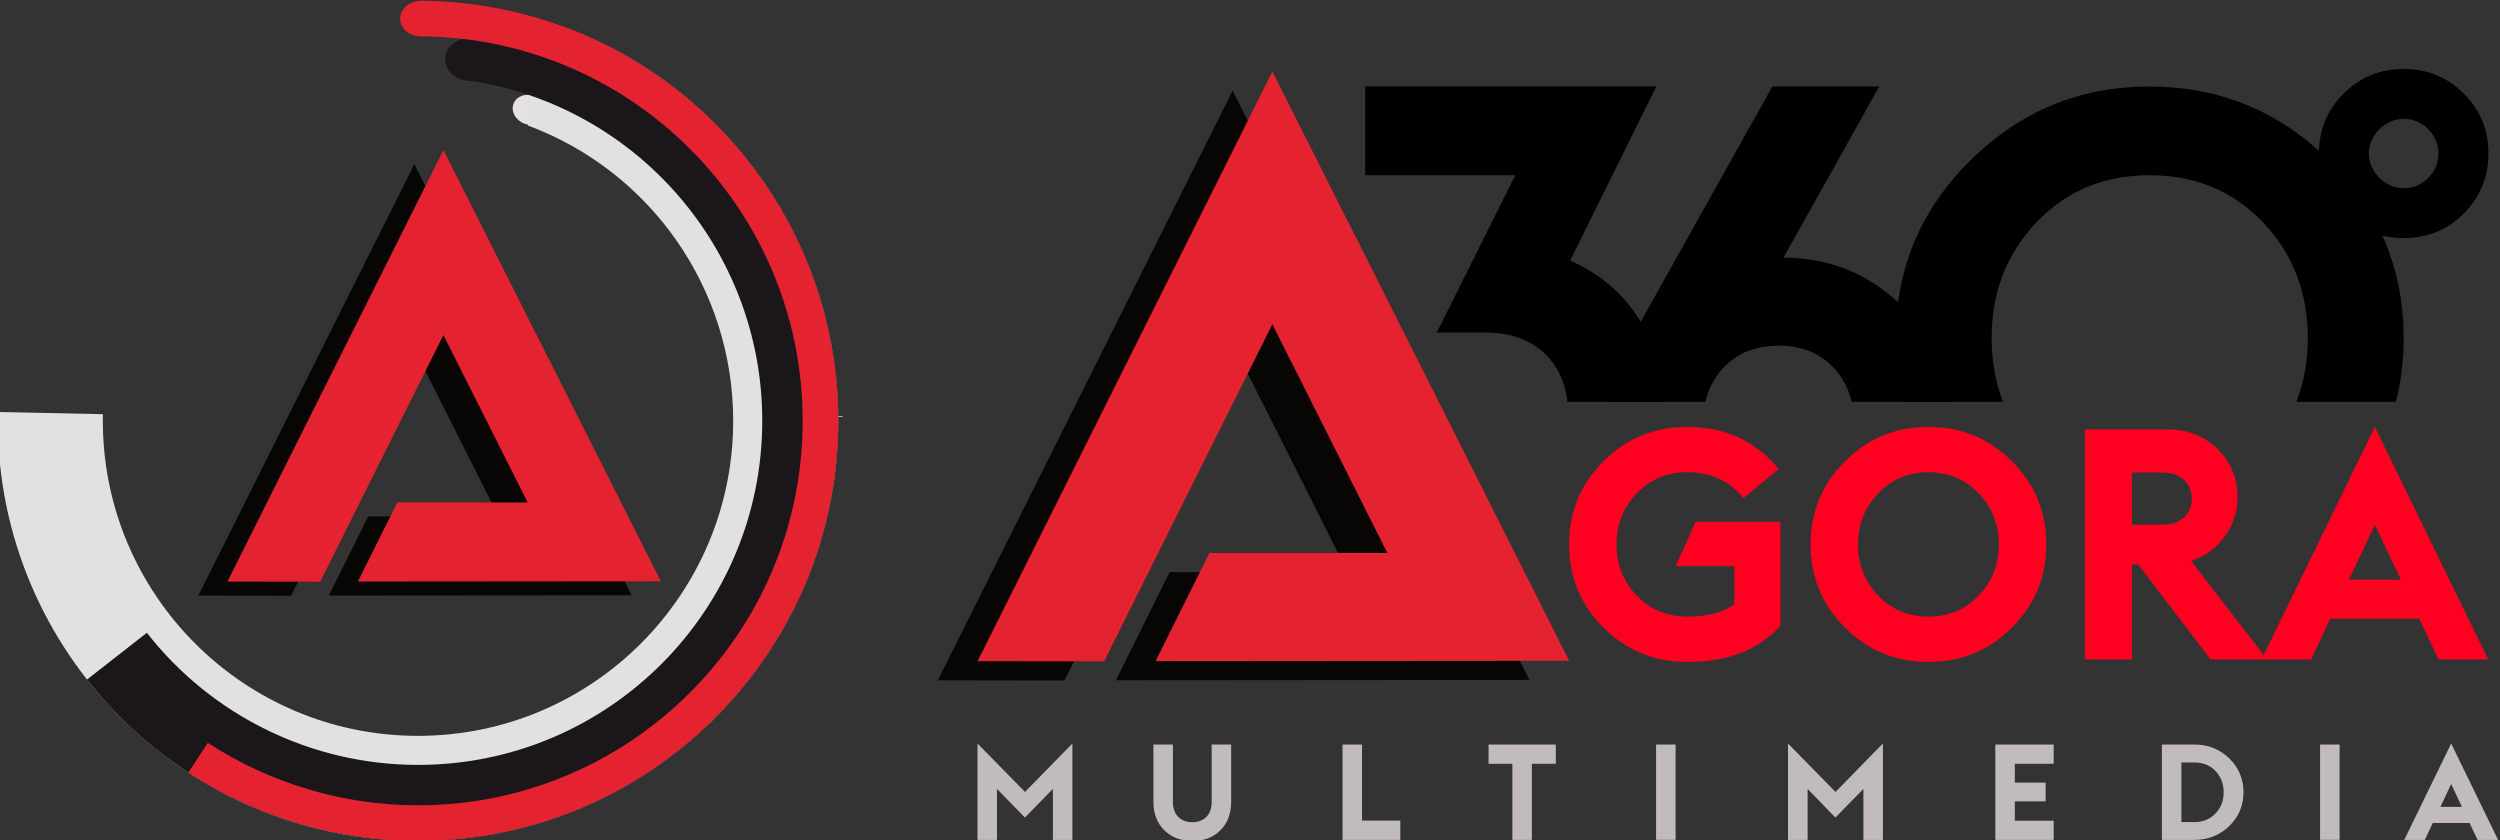
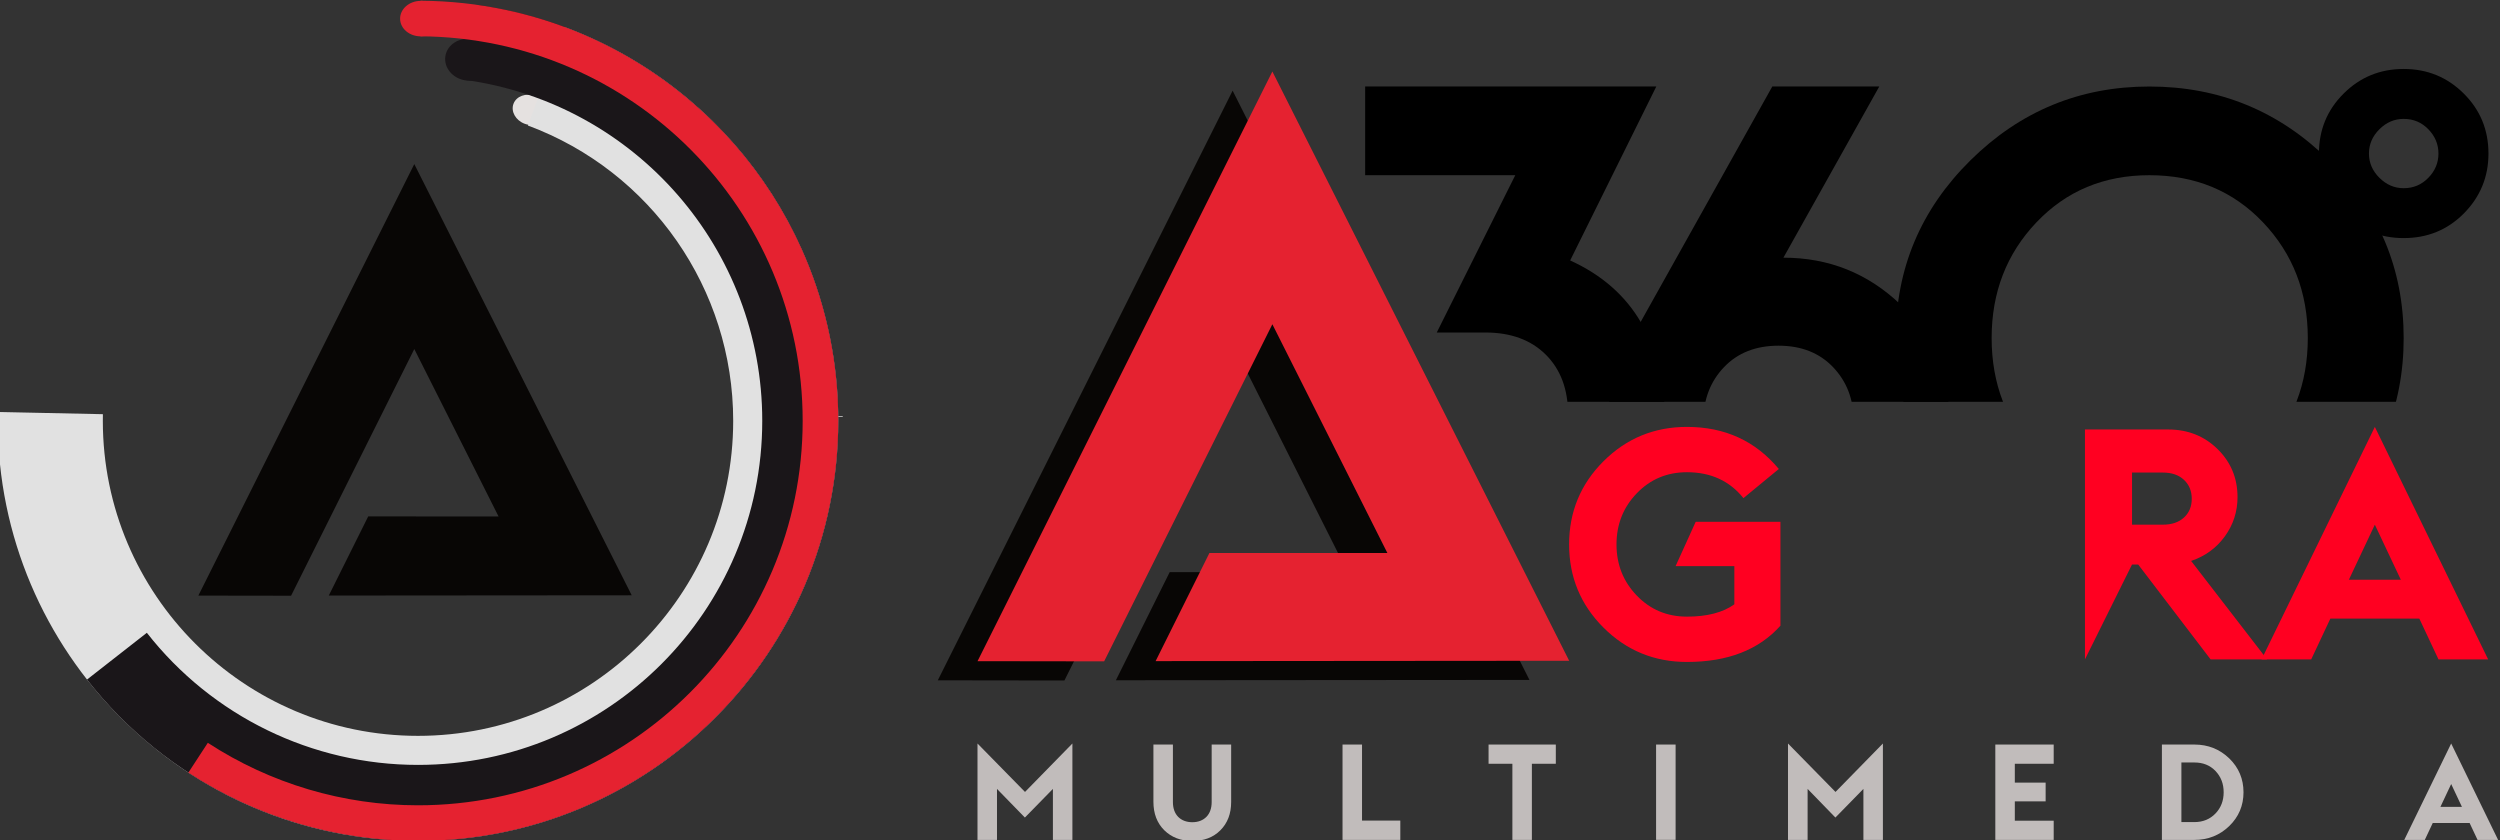
<svg xmlns="http://www.w3.org/2000/svg" width="100%" height="100%" viewBox="0 0 607 204" version="1.1" xml:space="preserve" style="fill-rule:evenodd;clip-rule:evenodd;stroke-linejoin:round;stroke-miterlimit:2;">
  <rect x="0" y="0" width="607" height="204" fill="#333333" stroke="none" />
  <g transform="matrix(1,0,0,1,-722.465,-397.201)">
    <g>
      <g transform="matrix(0.19,0,0,0.19,349.344,264.734)">
        <g transform="matrix(1.094,0,0,1.094,-324.545,-205.593)">
          <path d="M3076.12,1311.82L3019.45,1311.82C3019.45,1311.63 3019.45,1311.44 3019.45,1311.25L3076.12,1311.17C3076.12,1311.39 3076.12,1311.6 3076.12,1311.82Z" style="fill:white;" />
        </g>
        <g transform="matrix(0.582,0.214,-0.209,0.568,-0.889,-444.19)">
          <ellipse cx="4712.08" cy="481.396" rx="36.071" ry="31.278" style="fill:rgb(229,225,224);" />
        </g>
        <g transform="matrix(0.816,0.129,-0.133,0.842,-1218.66,-239.663)">
          <ellipse cx="4712.08" cy="481.396" rx="36.071" ry="31.278" style="fill:rgb(26,22,25);" />
        </g>
        <g transform="matrix(0.731,-0.006,0.006,0.725,-945.96,400.233)">
          <ellipse cx="4712.08" cy="481.396" rx="36.071" ry="31.278" style="fill:rgb(229,34,48);" />
        </g>
        <g transform="matrix(1.088,0,0,1.105,-311.819,-214.626)">
          <path d="M2089.04,1301.62L2212.41,1304.17C2212.35,1306.72 2212.33,1309.27 2212.33,1311.82C2212.33,1512.91 2378.21,1676.17 2582.53,1676.17C2786.84,1676.17 2952.72,1512.91 2952.72,1311.82C2952.72,1159.57 2856.55,1023.38 2711.56,970.312L2754.57,856.477C2947.89,927.232 3076.12,1108.83 3076.12,1311.82C3076.12,1579.94 2854.95,1797.62 2582.53,1797.62C2310.1,1797.62 2088.93,1579.94 2088.93,1311.82C2088.93,1308.42 2088.96,1305.02 2089.04,1301.62Z" style="fill:rgb(225,225,225);" />
        </g>
        <g transform="matrix(1.088,0,0,1.105,-311.819,-214.626)">
          <path d="M2193.71,1611.1L2264.04,1556.97C2340.67,1653.4 2458.13,1709.76 2582.53,1709.76C2805.68,1709.76 2986.85,1531.45 2986.85,1311.82C2986.85,1113.5 2838.48,945.448 2638.95,917.771L2651.41,830.765C2894.99,864.553 3076.12,1069.71 3076.12,1311.82C3076.12,1579.94 2854.95,1797.62 2582.53,1797.62C2430.67,1797.62 2287.26,1728.83 2193.71,1611.1Z" style="fill:rgb(26,22,25);" />
        </g>
        <g transform="matrix(1.088,0,0,1.105,-311.819,-214.626)">
          <path d="M2312.8,1718.68L2335.65,1684.22C2409.07,1731.37 2494.85,1756.48 2582.53,1756.48C2831.88,1756.48 3034.32,1557.23 3034.32,1311.82C3034.32,1067.34 2833.79,868.717 2585.4,867.163L2585.66,826.02C2857.04,827.719 3076.12,1044.72 3076.12,1311.82C3076.12,1579.94 2854.95,1797.62 2582.53,1797.62C2486.74,1797.62 2393.02,1770.19 2312.8,1718.68Z" style="fill:rgb(229,34,48);" />
        </g>
      </g>
      <g transform="matrix(0.385,0,0,0.384,768.504,98.438)">
        <g>
          <g transform="matrix(1.125,0,0,1.125,-1870.29,-213.271)">
            <g>
              <path d="M2501.85,1253.2C2483.53,1253.2 2467.94,1246.77 2455.08,1233.91C2442.22,1221.05 2435.79,1205.46 2435.79,1187.14C2435.79,1168.83 2442.22,1153.24 2455.08,1140.38C2467.94,1127.52 2483.53,1121.09 2501.85,1121.09C2523.08,1121.09 2540.25,1128.97 2553.35,1144.74L2533.51,1161.12C2525.75,1151.42 2515.2,1146.56 2501.85,1146.56C2490.69,1146.56 2481.32,1150.51 2473.74,1158.39C2466.15,1166.28 2462.36,1175.86 2462.36,1187.14C2462.36,1198.43 2466.15,1208.01 2473.74,1215.9C2481.32,1223.78 2490.69,1227.73 2501.85,1227.73C2513.13,1227.73 2521.99,1225.42 2528.42,1220.81L2528.42,1199.34L2495.48,1199.34L2506.76,1174.41L2554.26,1174.41L2554.26,1232.82C2542.13,1246.41 2524.66,1253.2 2501.85,1253.2Z" style="fill:rgb(255,0,33);fill-rule:nonzero;" />
-               <path d="M2684.01,1233.91C2671.15,1246.77 2655.56,1253.2 2637.24,1253.2C2618.93,1253.2 2603.34,1246.77 2590.47,1233.91C2577.62,1221.05 2571.18,1205.46 2571.18,1187.14C2571.18,1168.83 2577.62,1153.24 2590.47,1140.38C2603.34,1127.52 2618.93,1121.09 2637.24,1121.09C2655.56,1121.09 2671.15,1127.52 2684.01,1140.38C2696.87,1153.24 2703.3,1168.83 2703.3,1187.14C2703.3,1205.46 2696.87,1221.05 2684.01,1233.91ZM2609.04,1215.9C2616.68,1223.78 2626.08,1227.73 2637.24,1227.73C2648.41,1227.73 2657.78,1223.78 2665.36,1215.9C2672.94,1208.01 2676.73,1198.43 2676.73,1187.14C2676.73,1175.86 2672.94,1166.28 2665.36,1158.39C2657.78,1150.51 2648.41,1146.56 2637.24,1146.56C2626.08,1146.56 2616.71,1150.51 2609.13,1158.39C2601.55,1166.28 2597.75,1175.86 2597.75,1187.14C2597.75,1198.43 2601.51,1208.01 2609.04,1215.9Z" style="fill:rgb(255,0,33);fill-rule:nonzero;" />
-               <path d="M2724.96,1251.75L2724.96,1122.54L2771.55,1122.54C2782.59,1122.54 2791.84,1126.21 2799.3,1133.55C2806.76,1140.89 2810.49,1149.9 2810.49,1160.58C2810.49,1168.7 2808.12,1176.04 2803.39,1182.6C2798.66,1189.15 2792.35,1193.76 2784.47,1196.43L2827.05,1251.75L2795.39,1251.75L2754.8,1198.43L2751.35,1198.43L2751.35,1251.75L2724.96,1251.75ZM2751.35,1176.04L2768.63,1176.04C2773.61,1176.04 2777.55,1174.71 2780.46,1172.04C2783.37,1169.37 2784.83,1165.85 2784.83,1161.49C2784.83,1157.12 2783.37,1153.57 2780.46,1150.84C2777.55,1148.11 2773.61,1146.75 2768.63,1146.75L2751.35,1146.75L2751.35,1176.04Z" style="fill:rgb(255,0,33);fill-rule:nonzero;" />
+               <path d="M2724.96,1251.75L2724.96,1122.54L2771.55,1122.54C2782.59,1122.54 2791.84,1126.21 2799.3,1133.55C2806.76,1140.89 2810.49,1149.9 2810.49,1160.58C2810.49,1168.7 2808.12,1176.04 2803.39,1182.6C2798.66,1189.15 2792.35,1193.76 2784.47,1196.43L2827.05,1251.75L2795.39,1251.75L2754.8,1198.43L2751.35,1198.43L2724.96,1251.75ZM2751.35,1176.04L2768.63,1176.04C2773.61,1176.04 2777.55,1174.71 2780.46,1172.04C2783.37,1169.37 2784.83,1165.85 2784.83,1161.49C2784.83,1157.12 2783.37,1153.57 2780.46,1150.84C2777.55,1148.11 2773.61,1146.75 2768.63,1146.75L2751.35,1146.75L2751.35,1176.04Z" style="fill:rgb(255,0,33);fill-rule:nonzero;" />
              <path d="M2823.96,1251.75L2887.47,1121.09L2950.98,1251.75L2923.14,1251.75L2912.4,1228.82L2862.54,1228.82L2851.8,1251.75L2823.96,1251.75ZM2872.91,1206.98L2902.03,1206.98L2887.47,1176.04L2872.91,1206.98Z" style="fill:rgb(255,0,33);fill-rule:nonzero;" />
            </g>
          </g>
          <g transform="matrix(7.362,0,0,7.362,-8432.57,-7743.22)">
            <path d="M1212.91,1229.6L1212.91,1221.32L1216.98,1225.48L1221.04,1221.32L1221.04,1229.6L1219.37,1229.6L1219.37,1225.22L1216.97,1227.68L1214.58,1225.22L1214.58,1229.6L1212.91,1229.6Z" style="fill:rgb(193,188,187);fill-rule:nonzero;" />
            <path d="M1233.71,1228.78C1233.1,1229.39 1232.3,1229.69 1231.31,1229.69C1230.33,1229.69 1229.53,1229.38 1228.91,1228.77C1228.29,1228.15 1227.98,1227.34 1227.98,1226.32L1227.98,1221.41L1229.65,1221.41L1229.65,1226.35C1229.65,1226.88 1229.8,1227.31 1230.1,1227.62C1230.4,1227.92 1230.81,1228.08 1231.31,1228.08C1231.82,1228.08 1232.22,1227.92 1232.52,1227.62C1232.82,1227.31 1232.97,1226.88 1232.97,1226.35L1232.97,1221.41L1234.64,1221.41L1234.64,1226.34C1234.64,1227.35 1234.33,1228.16 1233.71,1228.78Z" style="fill:rgb(193,188,187);fill-rule:nonzero;" />
            <path d="M1244.18,1229.6L1244.18,1221.41L1245.85,1221.41L1245.85,1227.94L1249.13,1227.94L1249.13,1229.6L1244.18,1229.6Z" style="fill:rgb(193,188,187);fill-rule:nonzero;" />
            <path d="M1258.73,1229.6L1258.73,1223.06L1256.69,1223.06L1256.69,1221.41L1262.45,1221.41L1262.45,1223.06L1260.4,1223.06L1260.4,1229.6L1258.73,1229.6Z" style="fill:rgb(193,188,187);fill-rule:nonzero;" />
            <rect x="1271.04" y="1221.41" width="1.672" height="8.186" style="fill:rgb(193,188,187);fill-rule:nonzero;" />
            <path d="M1282.34,1229.6L1282.34,1221.32L1286.41,1225.48L1290.47,1221.32L1290.47,1229.6L1288.8,1229.6L1288.8,1225.22L1286.4,1227.68L1284.02,1225.22L1284.02,1229.6L1282.34,1229.6Z" style="fill:rgb(193,188,187);fill-rule:nonzero;" />
            <path d="M1300.1,1229.6L1300.1,1221.41L1305.1,1221.41L1305.1,1223.06L1301.77,1223.06L1301.77,1224.68L1304.41,1224.68L1304.41,1226.29L1301.77,1226.29L1301.77,1227.95L1305.1,1227.95L1305.1,1229.6L1300.1,1229.6Z" style="fill:rgb(193,188,187);fill-rule:nonzero;" />
            <path d="M1314.37,1229.6L1314.37,1221.41L1317.15,1221.41C1318.33,1221.41 1319.32,1221.81 1320.14,1222.6C1320.95,1223.39 1321.36,1224.36 1321.36,1225.51C1321.36,1226.65 1320.95,1227.62 1320.14,1228.41C1319.32,1229.2 1318.33,1229.6 1317.15,1229.6L1314.37,1229.6ZM1316.04,1228.07L1317.15,1228.07C1317.89,1228.07 1318.49,1227.82 1318.96,1227.33C1319.43,1226.84 1319.66,1226.23 1319.66,1225.51C1319.66,1224.78 1319.43,1224.18 1318.96,1223.68C1318.49,1223.19 1317.89,1222.95 1317.15,1222.95L1316.04,1222.95L1316.04,1228.07Z" style="fill:rgb(193,188,187);fill-rule:nonzero;" />
-             <rect x="1327.92" y="1221.41" width="1.672" height="8.186" style="fill:rgb(193,188,187);fill-rule:nonzero;" />
            <path d="M1335.13,1229.6L1339.15,1221.32L1343.17,1229.6L1341.41,1229.6L1340.73,1228.15L1337.57,1228.15L1336.89,1229.6L1335.13,1229.6ZM1338.23,1226.76L1340.07,1226.76L1339.15,1224.8L1338.23,1226.76Z" style="fill:rgb(193,188,187);fill-rule:nonzero;" />
          </g>
          <g transform="matrix(2.408,0,0,2.408,-4850.14,-1870.36)">
            <clipPath id="_clip1">
              <rect x="2316.23" y="1117.94" width="300.008" height="87.402" />
            </clipPath>
            <g clip-path="url(#_clip1)">
              <path d="M2355.17,1253.2C2347.17,1253.2 2339.74,1251.57 2332.88,1248.29C2326.03,1245.02 2320.48,1240.46 2316.23,1234.64L2334.07,1218.45C2338.92,1226.09 2345.47,1229.91 2353.72,1229.91C2360.27,1229.91 2365.49,1228 2369.37,1224.18C2373.25,1220.36 2375.19,1215.17 2375.19,1208.62C2375.19,1202.07 2373.25,1196.85 2369.37,1192.97C2365.49,1189.09 2360.21,1187.14 2353.54,1187.14L2340.8,1187.14L2361.36,1145.84L2322.05,1145.84L2322.05,1122.54L2398.3,1122.54L2375.74,1168.22C2383.99,1171.98 2390.18,1177.41 2394.3,1184.51C2398.43,1191.6 2400.49,1199.64 2400.49,1208.62C2400.49,1221.96 2396.33,1232.73 2388.02,1240.92C2379.71,1249.11 2368.76,1253.2 2355.17,1253.2Z" style="fill-rule:nonzero;" />
              <g transform="matrix(1,0,0,1,-29.862,0)">
                <path d="M2460.18,1253.2C2447.44,1253.2 2436.79,1249.08 2428.24,1240.83C2419.69,1232.58 2415.41,1222.39 2415.41,1210.26C2415.41,1203.22 2418.08,1194.97 2423.42,1185.51L2458.54,1122.54L2486.56,1122.54L2461.45,1167.49C2473.34,1167.49 2483.56,1171.59 2492.12,1179.78C2500.67,1187.96 2504.94,1198.12 2504.94,1210.26C2504.94,1222.39 2500.64,1232.58 2492.02,1240.83C2483.41,1249.08 2472.79,1253.2 2460.18,1253.2ZM2445.8,1224.27C2449.44,1228.03 2454.23,1229.91 2460.18,1229.91C2466.12,1229.91 2470.88,1228.03 2474.46,1224.27C2478.04,1220.51 2479.83,1215.84 2479.83,1210.26C2479.83,1204.68 2478.04,1200.01 2474.46,1196.24C2470.88,1192.48 2466.12,1190.6 2460.18,1190.6C2454.23,1190.6 2449.47,1192.48 2445.89,1196.24C2442.31,1200.01 2440.52,1204.68 2440.52,1210.26C2440.52,1215.84 2442.28,1220.51 2445.8,1224.27Z" style="fill-rule:nonzero;" />
              </g>
              <g transform="matrix(1,0,0,1,-57.037,1.456)">
                <path d="M2584.47,1253.2C2566.27,1253.2 2550.65,1246.74 2537.61,1233.82C2524.57,1220.9 2518.05,1205.34 2518.05,1187.14C2518.05,1168.95 2524.57,1153.39 2537.61,1140.47C2550.65,1127.55 2566.27,1121.09 2584.47,1121.09C2602.79,1121.09 2618.47,1127.55 2631.51,1140.47C2644.55,1153.39 2651.07,1168.95 2651.07,1187.14C2651.07,1205.34 2644.55,1220.9 2631.51,1233.82C2618.47,1246.74 2602.79,1253.2 2584.47,1253.2ZM2584.47,1229.91C2596.48,1229.91 2606.4,1225.79 2614.22,1217.54C2622.05,1209.29 2625.96,1199.16 2625.96,1187.14C2625.96,1175.13 2622.05,1165 2614.22,1156.75C2606.4,1148.51 2596.48,1144.38 2584.47,1144.38C2572.58,1144.38 2562.72,1148.51 2554.9,1156.75C2547.07,1165 2543.16,1175.13 2543.16,1187.14C2543.16,1199.16 2547.07,1209.29 2554.9,1217.54C2562.72,1225.79 2572.58,1229.91 2584.47,1229.91Z" style="fill-rule:nonzero;" />
              </g>
              <g transform="matrix(1,0,0,1,-93.069,-3.873)">
                <path d="M2702.76,1159.85C2698.51,1164.09 2693.29,1166.22 2687.11,1166.22C2680.92,1166.22 2675.67,1164.06 2671.37,1159.76C2667.06,1155.45 2664.91,1150.2 2664.91,1144.02C2664.91,1137.83 2667.06,1132.58 2671.37,1128.28C2675.67,1123.97 2680.92,1121.81 2687.11,1121.81C2693.29,1121.81 2698.54,1123.97 2702.85,1128.28C2707.16,1132.58 2709.31,1137.83 2709.31,1144.02C2709.31,1150.2 2707.12,1155.48 2702.76,1159.85ZM2687.11,1153.12C2689.65,1153.12 2691.81,1152.2 2693.57,1150.38C2695.33,1148.57 2696.21,1146.44 2696.21,1144.02C2696.21,1141.59 2695.33,1139.47 2693.57,1137.65C2691.81,1135.83 2689.65,1134.92 2687.11,1134.92C2684.68,1134.92 2682.56,1135.83 2680.74,1137.65C2678.92,1139.47 2678.01,1141.59 2678.01,1144.02C2678.01,1146.44 2678.92,1148.57 2680.74,1150.38C2682.56,1152.2 2684.68,1153.12 2687.11,1153.12Z" style="fill-rule:nonzero;" />
              </g>
            </g>
          </g>
          <g>
            <g transform="matrix(0.398,0,4.59492e-19,0.384,-329.392,389.169)">
              <path d="M2013.15,2132.86L2480.32,1161.92L2950.65,2132.2L2295.32,2132.76L2380.6,1954.72L2662.59,1954.79L2480.32,1578.09L2213.76,2133.16L2013.15,2132.86Z" style="fill:rgb(8,6,5);" />
            </g>
            <g transform="matrix(0.398,0,4.59492e-19,0.384,-304.335,377.065)">
              <path d="M2013.15,2132.86L2480.32,1161.92L2950.65,2132.2L2295.32,2132.76L2380.6,1954.72L2662.59,1954.79L2480.32,1578.09L2213.76,2133.16L2013.15,2132.86Z" style="fill:rgb(229,34,48);" />
            </g>
          </g>
        </g>
      </g>
      <g transform="matrix(0.282,0,0,0.281,637.565,202.31)">
        <g transform="matrix(0.398,0,4.59492e-19,0.384,-329.392,389.169)">
          <path d="M2013.15,2132.86L2480.32,1161.92L2950.65,2132.2L2295.32,2132.76L2380.6,1954.72L2662.59,1954.79L2480.32,1578.09L2213.76,2133.16L2013.15,2132.86Z" style="fill:rgb(8,6,5);" />
        </g>
        <g transform="matrix(0.398,0,4.59492e-19,0.384,-304.335,377.065)">
-           <path d="M2013.15,2132.86L2480.32,1161.92L2950.65,2132.2L2295.32,2132.76L2380.6,1954.72L2662.59,1954.79L2480.32,1578.09L2213.76,2133.16L2013.15,2132.86Z" style="fill:rgb(229,34,48);" />
-         </g>
+           </g>
      </g>
    </g>
  </g>
</svg>